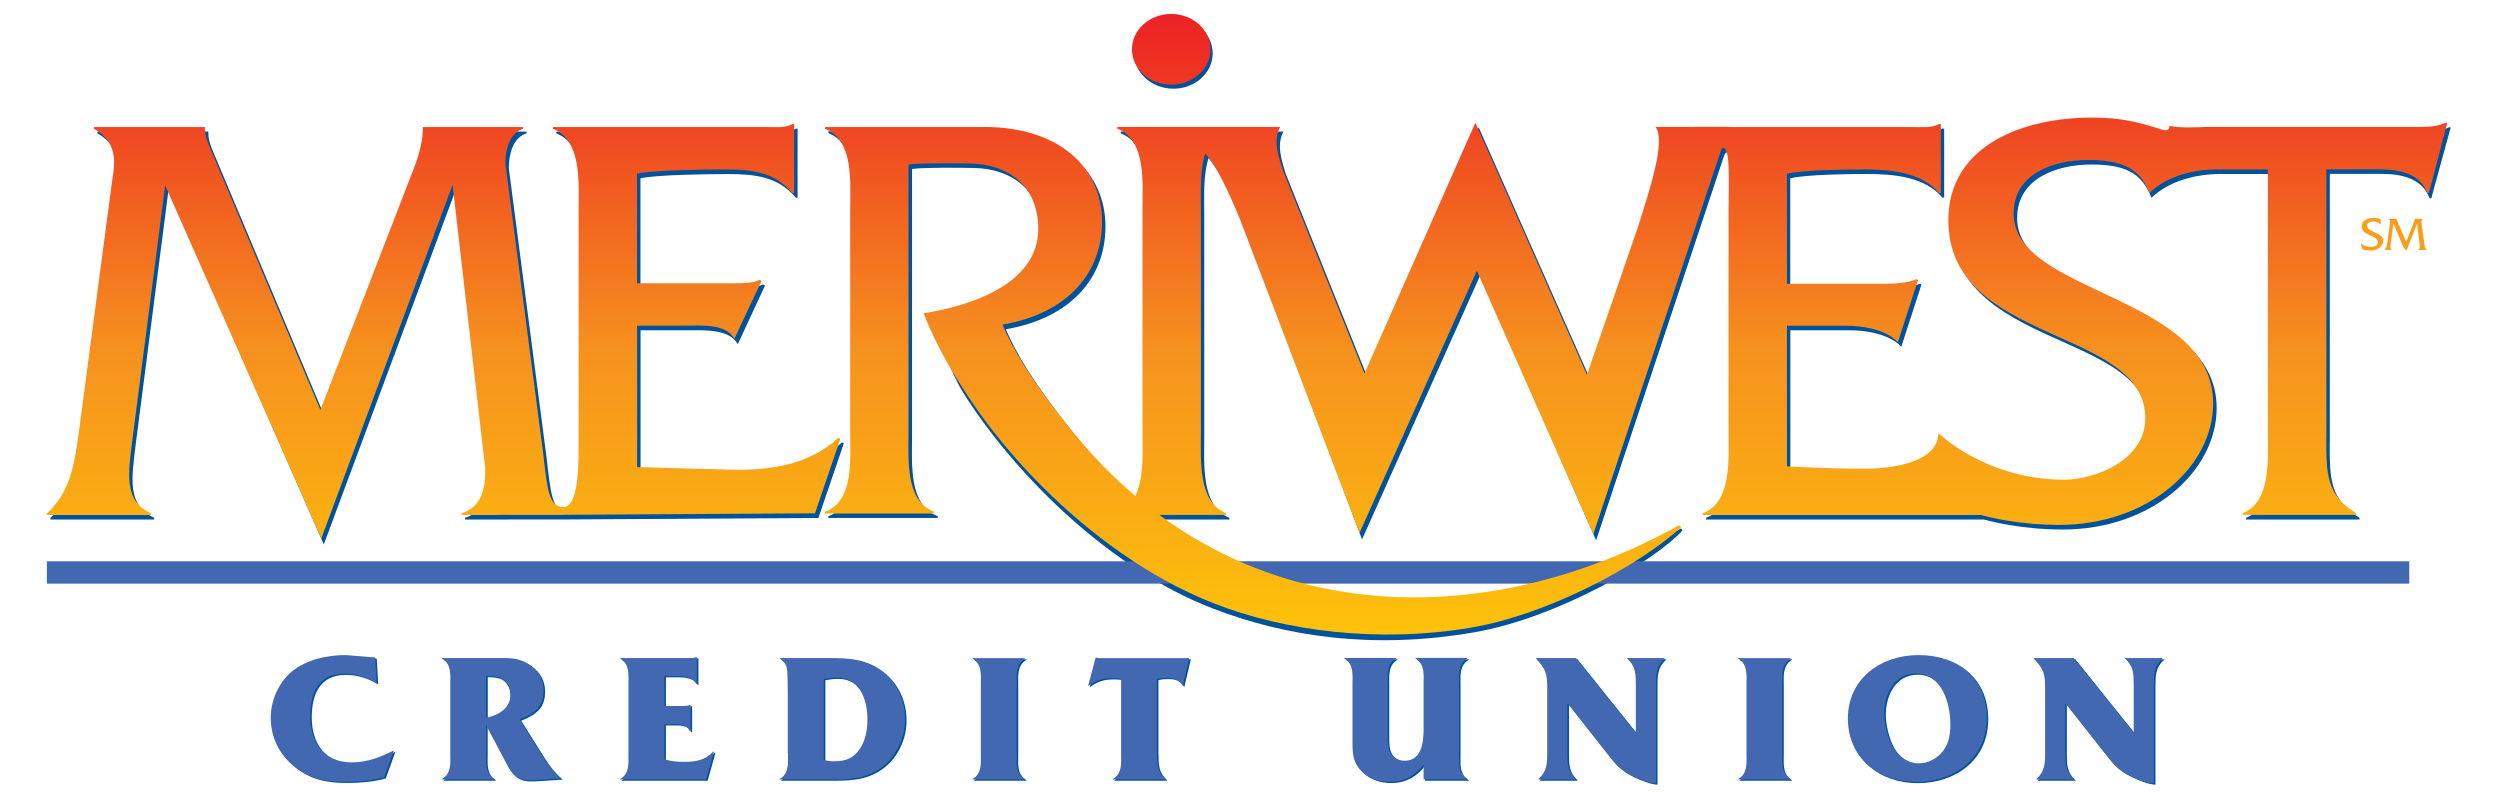
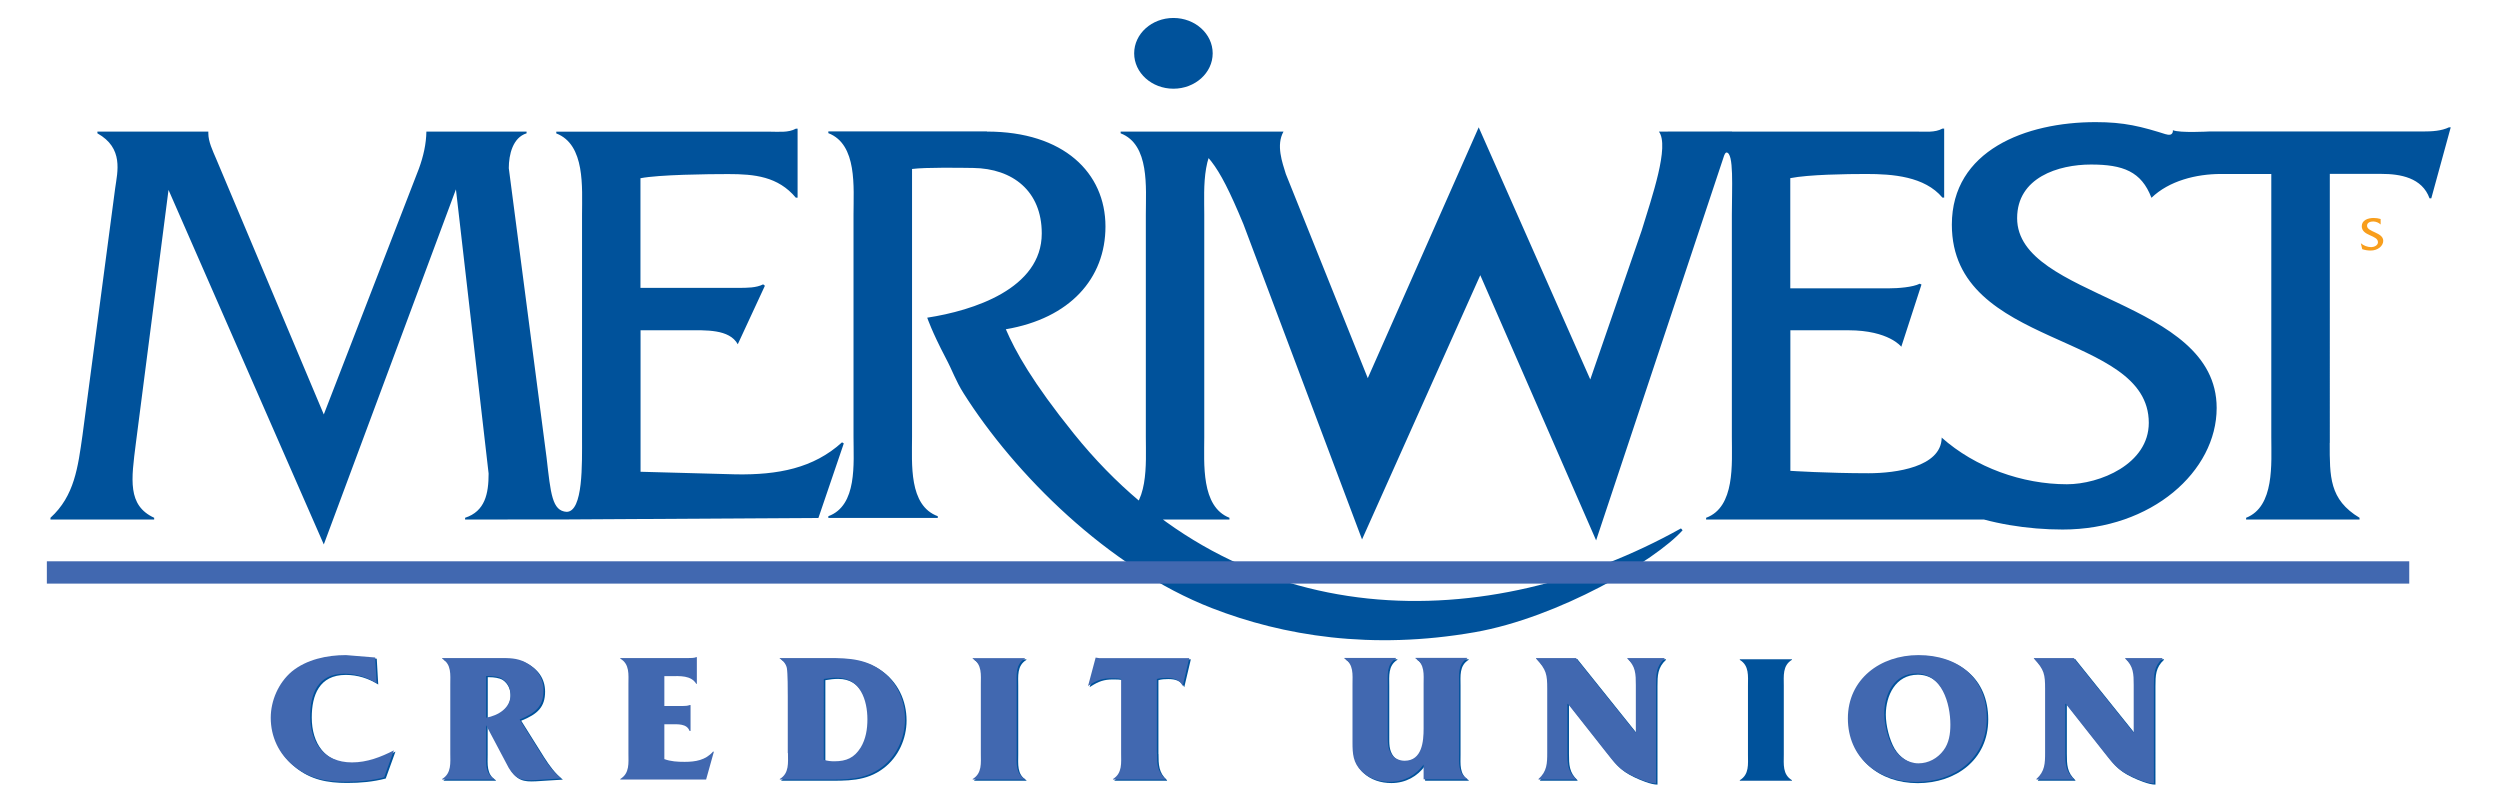
<svg xmlns="http://www.w3.org/2000/svg" version="1.1" id="Layer_1" x="0px" y="0px" viewBox="0 0 270 87" style="enable-background:new 0 0 270 87;" xml:space="preserve">
  <style type="text/css">
	.st0{display:none;}
	.st1{display:inline;}
	.st2{fill-rule:evenodd;clip-rule:evenodd;fill:#4167B0;}
	.st3{fill-rule:evenodd;clip-rule:evenodd;fill:#F26739;}
	.st4{filter:url(#Adobe_OpacityMaskFilter);}
	.st5{fill-rule:evenodd;clip-rule:evenodd;fill:#FFFFFF;}
	.st6{mask:url(#mask-2_1_);fill-rule:evenodd;clip-rule:evenodd;fill:#F26739;}
	.st7{fill:#00529B;}
	.st8{fill:#4168B0;}
	.st9{fill:url(#SVGID_1_);}
	.st10{fill:#F89E1C;}
</style>
  <title>Meriwest Logo</title>
  <desc>Created with Sketch.</desc>
  <g id="Symbols" class="st0">
    <g id="desktop-header" transform="translate(-200, -16)" class="st1">
      <g id="header">
        <g id="meriwest-logo" transform="translate(200, 16.438)">
          <path id="Fill-1" class="st2" d="M40.5,75.29c-1.07-0.68-2.33-1.08-3.64-1.08c-2.99,0-3.83,2.28-3.83,4.79      c0,2.87,1.46,5.19,4.71,5.19c1.7,0,3.25-0.6,4.71-1.35l-1.09,3.03c-1.41,0.37-2.88,0.5-4.33,0.5c-2.22,0-4.1-0.35-5.85-1.79      c-1.67-1.35-2.57-3.3-2.57-5.42c0-1.91,0.85-3.92,2.37-5.21c1.66-1.35,3.94-1.85,6.08-1.85l3.29,0.27L40.5,75.29z" />
          <path id="Fill-3" class="st2" d="M52.8,80l2.53,4.78c0.76,1.29,1.46,1.47,2.92,1.39l3.01-0.19c-0.87-0.68-1.5-1.56-2.09-2.49      l-2.6-4.13c1.86-0.75,2.69-1.55,2.69-3.28c0-1.39-0.75-2.49-2.03-3.16c-0.98-0.5-1.85-0.48-2.92-0.48l-6.45,0v0.06      c1.07,0.64,0.91,1.83,0.91,2.9v7.73c0,1.08,0.15,2.26-0.91,2.9v0.06h5.86v-0.06c-1.07-0.64-0.91-1.83-0.91-2.9V80z M53.02,74.46      c0.43,0,1.18,0.04,1.55,0.29c0.59,0.4,0.93,0.83,0.97,1.8c0.05,1.5-1.39,2.38-2.74,2.6v-4.69H53.02z" />
          <path id="Fill-5" class="st2" d="M72.85,83.81c0.71,0.27,1.52,0.31,2.29,0.31c1.22,0,2.35-0.18,3.18-1.14h0.1l-0.87,3.14H67.9      v-0.06c1.06-0.64,0.91-1.81,0.91-2.89V75.4c0-1.08,0.15-2.26-0.91-2.88v-0.06h7.63c0.32,0,0.68,0,0.91-0.1h0.07v3.01h-0.07      c-0.59-0.98-1.83-0.87-2.9-0.87h-0.7v3.37h2.02c0.3,0,0.61-0.02,0.81-0.1h0.11v2.91h-0.11c-0.3-0.83-1.31-0.75-2.12-0.75h-0.71      V83.81z" />
          <path id="Fill-7" class="st2" d="M86.76,83.14c0,1.08,0.15,2.26-0.91,2.9v0.06h4.91c2.44,0,4.62,0.1,6.6-1.41      c1.68-1.26,2.57-3.34,2.57-5.35c0-2.24-0.98-4.38-2.94-5.69c-1.96-1.31-4.16-1.2-6.52-1.2h-4.62v0.06      c0.4,0.19,0.72,0.64,0.81,1.06c0.1,0.6,0.1,2.49,0.1,3.2V83.14z M90.79,74.79c0.48-0.08,0.96-0.15,1.44-0.15      c2.68,0,3.47,2.55,3.47,4.69c0,1.1-0.18,2.22-0.77,3.17c-0.72,1.14-1.59,1.54-2.96,1.54c-0.4,0-0.79-0.05-1.18-0.17V74.79z" />
-           <path id="Fill-9" class="st2" d="M112.48,83.17c0,1.08-0.15,2.24,0.91,2.88v0.06h-5.86v-0.06c1.07-0.64,0.91-1.8,0.91-2.88      v-7.75c0-1.08,0.16-2.26-0.91-2.9v-0.06h5.86v0.06c-1.07,0.65-0.91,1.83-0.91,2.9V83.17z" />
+           <path id="Fill-9" class="st2" d="M112.48,83.17c0,1.08-0.15,2.24,0.91,2.88v0.06h-5.86v-0.06c1.07-0.64,0.91-1.8,0.91-2.88      v-7.75c0-1.08,0.16-2.26-0.91-2.9v-0.06h5.86v0.06c-1.07,0.65-0.91,1.83-0.91,2.9V83.17" />
          <path id="Fill-11" class="st2" d="M128.26,83.1c0,1.18,0.02,2.12,0.96,2.95v0.06h-5.91v-0.06c1.07-0.64,0.92-1.83,0.92-2.9V74.8      c-0.38-0.08-0.7-0.08-1.1-0.08c-1,0-1.63,0.23-2.46,0.77l-0.15,0.1l0.85-3.2l0.42,0.06h10.11l-0.73,3.13      c-0.33-0.71-1-0.91-1.79-0.91c-0.39,0-0.74,0.02-1.11,0.12V83.1z" />
          <path id="Fill-13" class="st2" d="M158.25,84.42c-0.85,1.19-2.18,1.96-3.79,1.96c-1.18,0-2.33-0.35-3.18-1.18      c-0.96-0.96-1.02-1.97-1.02-3.24v-6.54c0-1.08,0.15-2.26-0.91-2.9v-0.06h5.8v0.06c-1.07,0.64-0.91,1.83-0.91,2.9v5.67      c0,0.81-0.05,1.6,0.48,2.28c0.33,0.41,0.87,0.64,1.41,0.64c1.99,0,2.14-2.22,2.14-3.61v-4.98c0-1.08,0.15-2.26-0.92-2.9v-0.06      h5.83v0.06c-1.07,0.64-0.92,1.83-0.92,2.9v7.73c0,1.08-0.15,2.26,0.92,2.9v0.06h-4.91V84.42z" />
          <path id="Fill-15" class="st2" d="M184.39,86.55c-0.76,0-1.96-0.52-2.62-0.83c-1.61-0.77-2.03-1.47-3.1-2.8l-4.19-5.32h-0.07      v5.48c0,1.2,0.02,2.12,0.96,2.97v0.06h-4.21v-0.06c0.96-0.85,0.98-1.76,0.98-2.97v-7.16c0-1.6-0.09-2.16-1.27-3.4v-0.06h4.54      v0.06l6.69,8.34v-5.38c0-1.2-0.02-2.12-0.96-2.97v-0.06h4.18v0.06c-0.94,0.85-0.96,1.76-0.96,2.97V86.55z" />
          <path id="Fill-17" class="st2" d="M198.6,83.16c0,1.08-0.16,2.24,0.91,2.89v0.06h-5.86v-0.06c1.07-0.64,0.91-1.81,0.91-2.89      v-7.74c0-1.08,0.15-2.26-0.91-2.9v-0.06h5.86v0.06c-1.07,0.64-0.91,1.83-0.91,2.9V83.16z" />
-           <path id="Fill-19" class="st2" d="M205.97,79.24c0,4.38,3.36,7.14,7.68,7.14c4.29,0,7.94-2.64,7.94-7.16      c0-4.57-3.25-7.1-7.68-7.1C209.62,72.12,205.97,74.82,205.97,79.24 M210.07,78.68c0-2.14,1.1-4.48,3.59-4.48      c2.9,0,3.84,3.38,3.84,5.75c0,1.02-0.15,2.08-0.78,2.91c-0.68,0.89-1.69,1.45-2.81,1.45c-1.21,0-2.26-0.79-2.85-1.78      C210.47,81.48,210.07,79.88,210.07,78.68" />
          <path id="Fill-21" class="st2" d="M240.38,86.55c-0.76,0-1.96-0.52-2.62-0.83c-1.62-0.77-2.03-1.47-3.1-2.8l-4.18-5.32h-0.07      v5.48c0,1.2,0.02,2.12,0.96,2.97v0.06h-4.21v-0.06c0.96-0.85,0.98-1.76,0.98-2.97v-7.16c0-1.6-0.09-2.16-1.26-3.4v-0.06h4.53      v0.06l6.69,8.34v-5.38c0-1.2-0.02-2.12-0.96-2.97v-0.06h4.19v0.06c-0.94,0.85-0.96,1.76-0.96,2.97V86.55z" />
          <path id="Fill-23" class="st2" d="M138.69,61.56c4.75,1.58,9.8,2.39,15.09,2.39h0c5.29,0,10.67-0.82,15.97-2.39" />
          <path id="Fill-25" class="st2" d="M2.11,61.56v2.51h120.92c-1.28-0.77-2.55-1.61-3.81-2.51H2.11z" />
          <path id="Fill-27" class="st2" d="M267.83,61.56h-86.17c-1.2,0.84-2.53,1.69-3.95,2.51h90.12V61.56z" />
          <path id="Fill-29" class="st3" d="M256.36,47.73c0,3.78-0.07,6.37,3.35,8.42v0.2h-12.76v-0.2c3.22-1.26,2.83-6.1,2.83-9.09      V17.49h-5.67c-2.77,0-5.66,0.73-7.66,2.65c0,0,1.31-5.52,1.45-7.13c0.91,0.29,0.8-0.45,0.8-0.45c0.77,0.33,4.06,0.15,4.06,0.15      h24.02c1.1,0,2.12-0.06,2.96-0.46h0.19l-2.06,7.89h-0.2c-0.84-2.32-3.41-2.65-5.54-2.65h-5.8V47.73z" />
          <path id="Fill-31" class="st3" d="M195.69,50.87c0,0,4.16,0.27,8.81,0.27c3.09,0,8.12-0.71,8.23-3.93l5.78,9.14h-32.28v-0.2      c3.29-1.19,2.9-6.1,2.9-9.09v-25c0-3.05,0.26-6.97-0.6-7l-2.3-2.35h23.55c1.1,0,2.19,0.13,3.03-0.33h0.19v7.76h-0.19      c-2-2.39-5.6-2.65-8.56-2.65c-2.25,0-6.49,0.07-8.55,0.46v12.4h11.08c1.03,0,2.7-0.13,3.48-0.52l0.2,0.1l-2.27,7      c0,0-1.39-1.85-5.93-1.86h-6.56V50.87z" />
          <g id="Group-35" transform="translate(0, 12.699)">
            <g id="Clip-34">
					</g>
            <defs>
              <filter id="Adobe_OpacityMaskFilter" filterUnits="userSpaceOnUse" x="0" y="0.01" width="58.12" height="46.28">
                <feColorMatrix type="matrix" values="1 0 0 0 0  0 1 0 0 0  0 0 1 0 0  0 0 0 1 0" />
              </filter>
            </defs>
            <mask maskUnits="userSpaceOnUse" x="0" y="0.01" width="58.12" height="46.28" id="mask-2_1_">
              <g class="st4">
                <polygon id="path-1_1_" class="st5" points="0,0.01 58.12,0.01 58.12,46.29 0,46.29        " />
              </g>
            </mask>
            <path id="Fill-33" class="st6" d="M58.12,43.64l-11.48,0.01v-0.2c2.25-0.73,2.64-2.72,2.64-4.97L45.61,6.51L30.84,46.29       L13.29,6.58L9.61,35.09c-0.51,4.05-0.97,6.97,2.06,8.36v0.2H0v-0.2c2.71-2.45,3.09-5.71,3.61-9.29L7.28,6.38       c0.26-1.86,0.97-4.51-2-6.17v-0.2h12.48v0.2c-0.01,0.94,0.48,1.93,0.87,2.86l12.11,28.76L41.43,4.19       c0.51-1.39,0.83-2.79,0.84-4.18l0.12,0h11.14v0.2c-1.54,0.47-1.99,2.39-1.99,3.92l4.25,32.55c0.46,4.09,0.62,6,2.26,6.1" />
          </g>
          <path id="Fill-36" class="st3" d="M58.04,55.48c1.89,0.01,1.76-5.43,1.76-8.42v-25c0-3.05,0.39-7.89-2.9-9.15v-0.2H80.8      c1.1,0,2.19,0.13,3.03-0.33h0.2v7.76h-0.2c-2-2.39-4.64-2.65-7.6-2.65c-2.25,0-7.81,0.07-9.87,0.46v12.34h10.96      c1.03,0,2.06,0,2.83-0.4l0.2,0.16l-3.05,6.49c-0.94-1.73-3.64-1.48-5.64-1.48h-5.31v15.91l10.75,0.29      c4.7,0.08,8.69-0.68,11.92-3.6l0.19,0.13l-2.85,8.38l-28.26,0.17" />
          <path id="Fill-38" class="st3" d="M236.46,20.12c-1.13-2.94-3.35-3.7-6.95-3.7c-3.67,0-8.31,1.46-8.31,6.03      c0,9.09,22.44,9.08,22.44,21.35c0,7.1-7.27,13.67-17.32,13.67c-3.93,0-8.08-0.66-11.75-2.05l-1.87-8.3      c3.8,3.38,9.08,5.25,14.1,5.25c3.67,0,9.21-2.26,9.21-6.9c0-10.34-22.16-8.23-22.16-22.29c0-8.36,8.31-11.54,16.16-11.54      c3.22,0,5.1,0.47,8.19,1.46L236.46,20.12z" />
          <path id="Fill-40" class="st3" d="M147.62,58.36l-13.44-35.24c-3.09-7.46-4.1-7.96-7.32-10.21v-0.2h11.83      c-0.87,1.52-0.12,3.51,0.26,4.78l9.22,22.96l12.48-28.21L173.2,40.6l5.78-16.75c1.16-3.78,3.16-9.51,1.93-11.14l8.22-0.01      l-0.56,2.35c-0.05,0-0.19-0.03-0.32,0.35c-0.13,0.37-14.34,43.1-14.34,43.1l-13.1-29.63L147.62,58.36z" />
          <path id="Fill-42" class="st3" d="M126.43,0c-2.44,0-4.42,1.78-4.42,3.98c0,2.2,1.98,3.98,4.42,3.98c2.44,0,4.43-1.78,4.43-3.98      C130.86,1.78,128.88,0,126.43,0" />
          <path id="Fill-44" class="st3" d="M262.62,23.69c-0.2-0.21-0.54-0.33-0.83-0.33c-0.3,0-0.69,0.12-0.69,0.48      c0,0.72,1.83,0.71,1.83,1.69c0,0.57-0.6,1.1-1.42,1.1c-0.33,0-0.65-0.05-0.95-0.16l-0.15-0.66c0.31,0.27,0.74,0.44,1.16,0.44      c0.3,0,0.76-0.18,0.76-0.55c0-0.83-1.82-0.68-1.82-1.8c0-0.67,0.68-0.92,1.33-0.92c0.27,0,0.53,0.04,0.79,0.12V23.69z" />
          <path id="Fill-46" class="st3" d="M266.38,23.4c0.04-0.11,0.08-0.22,0.08-0.33v-0.01h0.91v0.02c-0.13,0.04-0.16,0.19-0.16,0.31      l0.35,2.6c0.03,0.25,0.06,0.39,0.27,0.54v0.01h-1.02v-0.01c0.19-0.06,0.22-0.22,0.22-0.4l-0.3-2.56l-1.19,3.04      c-0.26-0.2-0.34-0.35-0.47-0.64l-1.01-2.39l-0.3,2.28c-0.04,0.32-0.08,0.56,0.17,0.67v0.01h-0.87v-0.01      c0.22-0.2,0.26-0.46,0.3-0.74l0.3-2.23c0.02-0.15,0.07-0.36-0.17-0.49v-0.02h0.92v0.01c0,0.08,0.04,0.16,0.08,0.24l1,2.34      L266.38,23.4z" />
          <path id="Fill-48" class="st3" d="M105.33,12.71c8.63,0,13.33,4.64,13.33,10.68c0,5.84-3.97,10.33-11.21,11.56      c1.08,2.49,2.98,5.95,7.64,11.74c18.69,23.23,46.88,22.86,68.41,10.85c0,0,0.16,0.04,0.28,0.21      c-4.84,4.41-15.05,9.82-23.61,11.28c-10.38,1.77-20.99,0.41-28.98-2.74c-11.99-4.72-22.45-15.09-28.16-24.12      c-0.9-1.42-1.56-2.46-2.39-4.03c-1.53-2.91-2.05-4.48-2.05-4.48c5.15-0.8,12.89-3.25,12.89-9.48c0-4.78-3.28-7.3-7.71-7.36      c-1.48-0.02-5.36-0.09-6.88,0.12v30.12c0,3.05-0.39,7.74,2.9,8.93v0.2H87.5v-0.2c3.29-1.19,2.83-5.95,2.83-8.93v-25      c0-3.05,0.45-7.89-2.83-9.15v-0.2H105.33z" />
          <path id="Fill-50" class="st3" d="M123.21,22.06v25c0,1.55,0.1,3.63-0.25,5.43c1.62,1.41,3.31,2.7,5.06,3.86h4.59v-0.2      c-3.22-1.26-2.83-6.1-2.83-9.09v-25c0-2.98-0.39-7.89,2.83-9.15v-0.2h-12.24v0.2C123.66,14.17,123.21,19.01,123.21,22.06" />
        </g>
      </g>
    </g>
  </g>
  <g>
    <path class="st7" d="M251.61,47.83c0,3.63-0.06,6.12,3.22,8.09v0.19h-12.25v-0.19c3.09-1.21,2.72-5.86,2.72-8.73v-28.4h-5.44   c-2.66,0-5.6,0.73-7.51,2.58c0,0,1.42-5.33,1.55-6.88c0.87,0.28,0.77-0.43,0.77-0.43c0.74,0.32,3.9,0.14,3.9,0.14h23.07   c1.05,0,2.04-0.06,2.85-0.45h0.19l-2.1,7.67h-0.19c-0.8-2.23-3.15-2.64-5.2-2.64h-5.57V47.83z M193.35,50.85c0,0,4,0.26,8.45,0.26   c2.97,0,7.8-0.68,7.9-3.78l5.56,8.78h-31v-0.19c3.15-1.15,2.78-5.86,2.78-8.73v-24c0-2.93,0.24-6.69-0.58-6.72l-2.2-2.26h22.61   c1.05,0,2.1,0.13,2.91-0.32h0.19v7.45h-0.19c-1.92-2.29-5.37-2.55-8.22-2.55c-2.16,0-6.23,0.06-8.21,0.45v11.9H204   c0.99,0,2.59-0.12,3.33-0.5l0.19,0.09l-2.18,6.72c0,0-1.33-1.77-5.69-1.78h-6.29V50.85z M61.25,56.1l-11.02,0.01v-0.19   c2.16-0.7,2.54-2.61,2.54-4.78l-3.53-30.69L34.97,58.8L18.2,20.51l-3.53,27.38c-0.49,3.89-0.93,6.69,1.98,8.03v0.19H5.45v-0.19   c2.6-2.36,2.97-5.48,3.46-8.92l3.53-26.68c0.25-1.78,0.93-4.33-1.92-5.92v-0.19H22.5v0.19c0,0.9,0.46,1.85,0.84,2.74l11.63,27.62   l10.27-26.54c0.49-1.34,0.79-2.68,0.81-4.01l0.12,0h10.7v0.19c-1.48,0.45-1.92,2.29-1.92,3.76l4.08,31.26   c0.45,3.93,0.6,5.76,2.17,5.86 M61.18,55.28c1.82,0.01,1.68-5.22,1.68-8.08v-24c0-2.93,0.37-7.58-2.78-8.79v-0.19h22.96   c1.05,0,2.1,0.13,2.91-0.32h0.19v7.45h-0.19c-1.92-2.29-4.45-2.55-7.3-2.55c-2.16,0-7.5,0.06-9.48,0.45v11.84H79.7   c0.99,0,1.98,0,2.72-0.38l0.19,0.15l-2.93,6.32c-0.91-1.66-3.5-1.51-5.41-1.51h-5.09v15.28l10.32,0.28   c4.51,0.07,8.35-0.65,11.44-3.46l0.19,0.12l-2.74,8.05L61.24,56.1 M106.59,14.21c8.29,0,12.8,4.46,12.8,10.25   c0,5.6-3.82,9.92-10.76,11.1c1.03,2.39,2.86,5.71,7.34,11.27c17.95,22.31,44.9,21.77,65.57,10.24c0,0,0.06,0.04,0.18,0.2   c-2.94,3.28-13.41,9.43-22.45,11.01c-11.15,1.95-20.69,0.39-28.38-2.6c-11.22-4.36-21.34-14.53-26.82-23.2   c-0.86-1.36-1.16-2.36-1.96-3.87c-1.47-2.8-1.97-4.3-1.97-4.3c4.95-0.76,12.37-3.12,12.37-9.1c0-4.58-3.14-7.01-7.4-7.07   c-1.42-0.02-5.15-0.08-6.61,0.11v28.92c0,2.93-0.37,7.43,2.78,8.58v0.19H89.46v-0.19c3.15-1.15,2.72-5.71,2.72-8.58v-24   c0-2.93,0.43-7.58-2.72-8.79v-0.19H106.59z M123.75,23.19c0-2.93,0.43-7.58-2.72-8.79v-0.19h11.75v0.19   c-3.09,1.21-2.72,5.92-2.72,8.79v24c0,2.87-0.37,7.52,2.72,8.73v0.19h-11.75v-0.19c3.09-1.15,2.72-5.86,2.72-8.73V23.19z    M232.35,21.35c-1.08-2.83-3.06-3.58-6.52-3.58c-3.53,0-7.98,1.4-7.98,5.79c0,8.72,21.55,8.72,21.55,20.5   c0,6.82-6.99,13.13-16.64,13.13c-3.77,0-7.76-0.63-11.28-1.97l-1.79-7.97c3.65,3.25,8.72,5.05,13.54,5.05   c3.53,0,8.84-2.17,8.84-6.63c0-9.93-21.27-7.91-21.27-21.4c0-8.02,7.98-11.08,15.52-11.08c3.09,0,4.9,0.45,7.87,1.4L232.35,21.35z    M147.1,58.26l-12.81-34.05c-2.97-7.16-3.93-7.64-7.03-9.81v-0.19h11.36c-0.83,1.46-0.12,3.37,0.25,4.58l8.85,22.05l11.98-27.09   l12.05,27.23l5.55-16.08c1.11-3.63,3.03-9.13,1.86-10.69l7.9-0.01l-0.54,2.26c-0.04,0.01-0.18-0.03-0.31,0.33   c-0.12,0.35-13.83,41.57-13.83,41.57l-12.51-28.64L147.1,58.26z M126.73,1.94c-2.34,0-4.24,1.71-4.24,3.82s1.9,3.82,4.24,3.82   c2.34,0,4.24-1.71,4.24-3.82S129.07,1.94,126.73,1.94z" />
    <rect x="5.06" y="60.62" class="st8" width="255.14" height="2.41" />
    <g>
      <g>
        <path class="st7" d="M40.85,73.93c-1.03-0.66-2.24-1.04-3.5-1.04c-2.87,0-3.68,2.19-3.68,4.6c0,2.75,1.4,4.98,4.52,4.98     c1.63,0,3.12-0.58,4.52-1.3l-1.05,2.91c-1.36,0.36-2.76,0.48-4.17,0.48c-2.13,0-3.94-0.34-5.61-1.71     c-1.61-1.3-2.47-3.17-2.47-5.2c0-1.83,0.82-3.77,2.28-5c1.59-1.3,3.79-1.77,5.84-1.77l3.16,0.26L40.85,73.93z" />
        <path class="st7" d="M52.88,73.14c0.42,0,1.07,0.07,1.43,0.31c0.57,0.38,0.84,1.06,0.84,1.69c0,1.26-1.18,2.28-2.47,2.5v-4.5     H52.88z M52.67,78.48l2.43,4.56c0.73,1.24,1.4,1.42,2.8,1.34l2.89-0.18c-0.84-0.66-1.44-1.5-2.01-2.39l-2.49-3.97     c1.79-0.72,2.58-1.49,2.58-3.15c0-1.34-0.72-2.39-1.95-3.03c-0.94-0.48-1.78-0.46-2.8-0.46h-6.2v0.06     c1.03,0.62,0.88,1.75,0.88,2.79v7.42c0,1.04,0.15,2.17-0.88,2.79v0.06h5.63v-0.06c-1.03-0.62-0.88-1.75-0.88-2.79V78.48z" />
-         <path class="st7" d="M71.91,82.11c0.69,0.26,1.46,0.3,2.2,0.3c1.17,0,2.26-0.18,3.06-1.1h0.1l-0.84,3.01h-9.27v-0.06     c1.03-0.62,0.88-1.73,0.88-2.77v-7.45c0-1.04,0.15-2.17-0.88-2.77V71.2h7.33c0.31,0,0.65,0,0.88-0.1h0.06v2.89h-0.06     c-0.57-0.94-1.76-0.84-2.78-0.84h-0.67v3.23h1.95c0.29,0,0.59-0.02,0.77-0.1h0.11v2.79h-0.11c-0.29-0.8-1.26-0.72-2.03-0.72     h-0.69V82.11z" />
      </g>
      <path class="st7" d="M89.14,73.46c0.46-0.08,0.92-0.14,1.38-0.14c2.57,0,3.33,2.45,3.33,4.5c0,1.06-0.17,2.13-0.73,3.05    c-0.69,1.1-1.53,1.48-2.85,1.48c-0.38,0-0.75-0.04-1.13-0.16V73.46z M85.27,81.47c0,1.04,0.15,2.17-0.88,2.79v0.06h4.71    c2.34,0,4.44,0.1,6.34-1.36c1.61-1.22,2.47-3.21,2.47-5.14c0-2.15-0.94-4.21-2.83-5.46c-1.88-1.25-4-1.16-6.26-1.16h-4.44v0.06    c0.38,0.18,0.69,0.62,0.77,1.02c0.1,0.58,0.1,2.39,0.1,3.07V81.47z" />
      <g>
        <path class="st7" d="M109.97,81.49c0,1.04-0.15,2.15,0.88,2.77v0.06h-5.63v-0.06c1.03-0.62,0.88-1.73,0.88-2.77v-7.43     c0-1.04,0.15-2.17-0.88-2.79v-0.06h5.63v0.06c-1.03,0.62-0.88,1.75-0.88,2.79V81.49z" />
        <path class="st7" d="M125.12,81.43c0,1.14,0.02,2.03,0.92,2.83v0.06h-5.67v-0.06c1.03-0.62,0.88-1.75,0.88-2.79v-8.01     c-0.36-0.08-0.67-0.08-1.05-0.08c-0.96,0-1.57,0.22-2.37,0.74l-0.15,0.1l0.82-3.07l0.4,0.06h9.71l-0.71,3.01     c-0.31-0.68-0.96-0.88-1.72-0.88c-0.38,0-0.71,0.02-1.07,0.12V81.43z" />
      </g>
      <path class="st7" d="M153.91,82.7c-0.82,1.14-2.09,1.87-3.64,1.87c-1.13,0-2.24-0.34-3.06-1.14c-0.92-0.92-0.98-1.89-0.98-3.11    v-6.28c0-1.04,0.15-2.17-0.88-2.79V71.2h5.57v0.06c-1.02,0.62-0.88,1.75-0.88,2.79v5.44c0,0.78-0.04,1.54,0.46,2.19    c0.31,0.4,0.84,0.62,1.36,0.62c1.9,0,2.05-2.13,2.05-3.47v-4.79c0-1.04,0.15-2.17-0.88-2.79V71.2h5.59v0.06    c-1.03,0.62-0.88,1.75-0.88,2.79v7.42c0,1.04-0.15,2.17,0.88,2.79v0.06h-4.71V82.7z" />
      <path class="st7" d="M179.01,84.74c-0.73,0-1.88-0.5-2.51-0.8c-1.55-0.74-1.95-1.42-2.97-2.69l-4.02-5.1h-0.06v5.26    c0,1.16,0.02,2.03,0.92,2.85v0.06h-4.04v-0.06c0.92-0.82,0.94-1.69,0.94-2.85v-6.88c0-1.54-0.08-2.07-1.21-3.27V71.2h4.35v0.06    l6.42,8.01v-5.16c0-1.16-0.02-2.03-0.92-2.85V71.2h4.02v0.06c-0.9,0.82-0.92,1.7-0.92,2.85V84.74z" />
      <path class="st7" d="M192.65,81.49c0,1.04-0.15,2.15,0.88,2.77v0.06h-5.63v-0.06c1.03-0.62,0.88-1.73,0.88-2.77v-7.43    c0-1.04,0.15-2.17-0.88-2.79V71.2h5.63v0.06c-1.03,0.62-0.88,1.75-0.88,2.79V81.49z" />
      <path class="st7" d="M203.67,77.18c0-2.05,1.05-4.31,3.45-4.31c2.78,0,3.69,3.25,3.69,5.52c0,0.98-0.14,1.99-0.75,2.79    c-0.65,0.86-1.62,1.39-2.7,1.39c-1.16,0-2.17-0.76-2.74-1.71C204.05,79.88,203.67,78.34,203.67,77.18z M199.73,77.72    c0,4.21,3.22,6.86,7.38,6.86c4.12,0,7.62-2.53,7.62-6.88c0-4.39-3.12-6.82-7.38-6.82C203.24,70.88,199.73,73.48,199.73,77.72z" />
      <path class="st7" d="M232.78,84.74c-0.73,0-1.88-0.5-2.51-0.8c-1.55-0.74-1.95-1.42-2.97-2.69l-4.02-5.1h-0.06v5.26    c0,1.16,0.02,2.03,0.92,2.85v0.06h-4.04v-0.06c0.92-0.82,0.94-1.69,0.94-2.85v-6.88c0-1.54-0.08-2.07-1.21-3.27V71.2h4.35v0.06    l6.43,8.01v-5.16c0-1.16-0.02-2.03-0.92-2.85V71.2h4.02v0.06c-0.9,0.82-0.92,1.7-0.92,2.85V84.74z" />
    </g>
    <g>
      <g>
        <path class="st8" d="M40.68,73.8c-1.03-0.66-2.24-1.04-3.5-1.04c-2.87,0-3.68,2.19-3.68,4.6c0,2.75,1.4,4.98,4.52,4.98     c1.63,0,3.12-0.58,4.52-1.3l-1.05,2.91c-1.36,0.36-2.76,0.48-4.17,0.48c-2.13,0-3.94-0.34-5.61-1.71     c-1.61-1.3-2.47-3.17-2.47-5.2c0-1.83,0.82-3.77,2.28-5c1.59-1.3,3.79-1.77,5.84-1.77l3.16,0.26L40.68,73.8z" />
        <path class="st8" d="M52.71,73.01c0.42,0,1.13,0.04,1.49,0.28c0.57,0.38,0.9,0.8,0.93,1.72c0.05,1.44-1.33,2.28-2.63,2.5v-4.5     H52.71z M52.5,78.32l2.43,4.59c0.73,1.24,1.4,1.42,2.8,1.34l2.89-0.18c-0.84-0.66-1.44-1.5-2.01-2.39l-2.49-3.97     c1.79-0.72,2.58-1.49,2.58-3.15c0-1.34-0.72-2.39-1.95-3.03c-0.94-0.48-1.78-0.46-2.8-0.46h-6.2v0.06     c1.03,0.62,0.88,1.75,0.88,2.79v7.42c0,1.04,0.15,2.17-0.88,2.79v0.06h5.63v-0.06c-1.03-0.62-0.88-1.75-0.88-2.79V78.32z" />
        <path class="st8" d="M71.74,81.98c0.69,0.26,1.46,0.3,2.2,0.3c1.17,0,2.26-0.18,3.06-1.1h0.1l-0.84,3.01h-9.27v-0.06     c1.03-0.62,0.88-1.73,0.88-2.77V73.9c0-1.04,0.15-2.17-0.88-2.77v-0.06h7.33c0.31,0,0.65,0,0.88-0.1h0.06v2.89h-0.06     c-0.57-0.94-1.76-0.84-2.78-0.84h-0.67v3.23h1.95c0.29,0,0.59-0.02,0.77-0.1h0.11v2.79h-0.11c-0.29-0.8-1.26-0.72-2.03-0.72     h-0.69V81.98z" />
      </g>
      <path class="st8" d="M88.97,73.33c0.46-0.08,0.92-0.14,1.38-0.14c2.57,0,3.33,2.45,3.33,4.5c0,1.06-0.17,2.13-0.73,3.05    c-0.69,1.1-1.53,1.48-2.85,1.48c-0.38,0-0.75-0.04-1.13-0.16V73.33z M85.1,81.34c0,1.04,0.15,2.17-0.88,2.79v0.06h4.71    c2.34,0,4.44,0.1,6.34-1.36c1.61-1.22,2.47-3.21,2.47-5.14c0-2.15-0.94-4.21-2.83-5.46c-1.88-1.25-4-1.16-6.26-1.16h-4.44v0.06    c0.38,0.18,0.69,0.62,0.77,1.02c0.1,0.58,0.1,2.39,0.1,3.07V81.34z" />
      <g>
        <path class="st8" d="M109.8,81.36c0,1.04-0.15,2.15,0.88,2.77v0.06h-5.63v-0.06c1.03-0.62,0.88-1.73,0.88-2.77v-7.43     c0-1.04,0.15-2.17-0.88-2.79v-0.06h5.63v0.06c-1.03,0.62-0.88,1.75-0.88,2.79V81.36z" />
        <path class="st8" d="M124.95,81.3c0,1.14,0.02,2.03,0.92,2.83v0.06h-5.67v-0.06c1.03-0.62,0.88-1.75,0.88-2.79v-8.01     c-0.36-0.08-0.67-0.08-1.05-0.08c-0.96,0-1.57,0.22-2.37,0.74l-0.15,0.1l0.82-3.07l0.4,0.06h9.71l-0.71,3.01     c-0.31-0.68-0.96-0.88-1.72-0.88c-0.38,0-0.71,0.02-1.07,0.12V81.3z" />
      </g>
      <path class="st8" d="M153.75,82.57c-0.82,1.14-2.09,1.87-3.64,1.87c-1.13,0-2.24-0.34-3.06-1.14c-0.92-0.92-0.98-1.89-0.98-3.11    v-6.28c0-1.04,0.15-2.17-0.88-2.79v-0.06h5.57v0.06c-1.02,0.62-0.88,1.75-0.88,2.79v5.44c0,0.78-0.04,1.54,0.46,2.19    c0.31,0.4,0.84,0.62,1.36,0.62c1.9,0,2.05-2.13,2.05-3.47v-4.79c0-1.04,0.15-2.17-0.88-2.79v-0.06h5.59v0.06    c-1.03,0.62-0.88,1.75-0.88,2.79v7.42c0,1.04-0.15,2.17,0.88,2.79v0.06h-4.71V82.57z" />
      <path class="st8" d="M178.84,84.61c-0.73,0-1.88-0.5-2.51-0.8c-1.55-0.74-1.95-1.42-2.97-2.69l-4.02-5.1h-0.06v5.26    c0,1.16,0.02,2.03,0.92,2.85v0.06h-4.04v-0.06c0.92-0.82,0.94-1.69,0.94-2.85V74.4c0-1.54-0.08-2.07-1.21-3.27v-0.06h4.35v0.06    l6.43,8.01v-5.16c0-1.16-0.02-2.03-0.92-2.85v-0.06h4.02v0.06c-0.9,0.82-0.92,1.7-0.92,2.85V84.61z" />
-       <path class="st8" d="M192.49,81.36c0,1.04-0.15,2.15,0.88,2.77v0.06h-5.63v-0.06c1.03-0.62,0.88-1.73,0.88-2.77v-7.43    c0-1.04,0.15-2.17-0.88-2.79v-0.06h5.63v0.06c-1.03,0.62-0.88,1.75-0.88,2.79V81.36z" />
      <path class="st8" d="M203.5,77.05c0-2.05,1.05-4.31,3.45-4.31c2.78,0,3.69,3.25,3.69,5.52c0,0.98-0.14,1.99-0.75,2.79    c-0.65,0.86-1.62,1.39-2.7,1.39c-1.16,0-2.17-0.76-2.74-1.71C203.88,79.75,203.5,78.21,203.5,77.05z M199.57,77.59    c0,4.21,3.22,6.86,7.38,6.86c4.12,0,7.62-2.53,7.62-6.88c0-4.39-3.12-6.82-7.38-6.82C203.07,70.75,199.57,73.35,199.57,77.59z" />
      <path class="st8" d="M232.61,84.61c-0.73,0-1.88-0.5-2.51-0.8c-1.55-0.74-1.95-1.42-2.97-2.69l-4.02-5.1h-0.06v5.26    c0,1.16,0.02,2.03,0.92,2.85v0.06h-4.04v-0.06c0.92-0.82,0.94-1.69,0.94-2.85V74.4c0-1.54-0.08-2.07-1.21-3.27v-0.06h4.35v0.06    l6.43,8.01v-5.16c0-1.16-0.02-2.03-0.92-2.85v-0.06h4.02v0.06c-0.9,0.82-0.92,1.7-0.92,2.85V84.61z" />
    </g>
    <linearGradient id="SVGID_1_" gradientUnits="userSpaceOnUse" x1="134.686" y1="70.339" x2="134.686" y2="-0.102">
      <stop offset="0" style="stop-color:#FFC609" />
      <stop offset="0.122" style="stop-color:#FCB70F" />
      <stop offset="0.461" style="stop-color:#F6911E" />
      <stop offset="1" style="stop-color:#EC1C24" />
    </linearGradient>
-     <path class="st9" d="M251.24,47.33c0,3.63-0.06,6.12,3.22,8.09v0.19h-12.25v-0.19c3.09-1.21,2.72-5.86,2.72-8.73V18.3h-5.44   c-2.66,0-5.44,0.7-7.36,2.55c0,0,1.26-5.3,1.4-6.85c0.87,0.28,0.77-0.43,0.77-0.43c0.74,0.32,3.9,0.14,3.9,0.14h23.07   c1.05,0,2.04-0.06,2.85-0.45h0.19l-1.98,7.58h-0.19c-0.8-2.23-3.28-2.55-5.32-2.55h-5.57V47.33z M192.99,50.36   c0,0,4,0.26,8.45,0.26c2.97,0,7.8-0.68,7.9-3.78l5.56,8.78h-31v-0.19c3.15-1.15,2.78-5.86,2.78-8.73v-24   c0-2.93,0.24-6.69-0.58-6.72l-2.2-2.26h22.61c1.05,0,2.1,0.13,2.91-0.32h0.19v7.45h-0.19c-1.92-2.29-5.37-2.55-8.22-2.55   c-2.16,0-6.23,0.06-8.21,0.45v11.9h10.64c0.99,0,2.59-0.12,3.33-0.5l0.19,0.09l-2.18,6.72c0,0-1.33-1.77-5.69-1.78h-6.29V50.36z    M60.89,55.61l-11.02,0.01v-0.19c2.16-0.7,2.54-2.61,2.54-4.78l-3.53-30.69L34.7,58.15L17.84,20.02L14.31,47.4   c-0.49,3.89-0.93,6.69,1.98,8.03v0.19H5.08v-0.19c2.6-2.36,2.97-5.48,3.46-8.92l3.53-26.68c0.25-1.78,0.93-4.33-1.92-5.92v-0.19   h11.98v0.19c0,0.9,0.46,1.85,0.84,2.74L34.6,44.27l10.27-26.54c0.49-1.34,0.79-2.68,0.81-4.01l0.12,0h10.7v0.19   c-1.48,0.45-1.92,2.29-1.92,3.76l4.08,31.26c0.45,3.93,0.6,5.76,2.17,5.85 M60.81,54.78c1.82,0.01,1.68-5.22,1.68-8.08v-24   c0-2.93,0.37-7.58-2.78-8.79v-0.19h22.96c1.05,0,2.1,0.13,2.91-0.32h0.19v7.45h-0.19c-1.92-2.29-4.45-2.55-7.3-2.55   c-2.16,0-7.5,0.06-9.48,0.45v11.84h10.53c0.99,0,1.98,0,2.72-0.38l0.19,0.15l-2.93,6.23c-0.91-1.66-3.5-1.42-5.41-1.42h-5.09v15.28   l10.32,0.28c4.51,0.07,8.35-0.65,11.44-3.46l0.19,0.12l-2.74,8.05l-27.13,0.16 M106.22,13.71c8.29,0,12.8,4.46,12.8,10.25   c0,5.6-3.82,9.92-10.76,11.1c1.03,2.39,2.86,5.71,7.34,11.27c17.94,22.31,45.01,21.95,65.69,10.42c0,0,0.15,0.04,0.27,0.2   c-4.65,4.23-14.45,9.43-22.67,10.83c-9.96,1.7-20.15,0.39-27.83-2.63c-11.51-4.54-21.55-14.49-27.04-23.16   c-0.86-1.36-1.5-2.36-2.29-3.86c-1.47-2.8-1.97-4.3-1.97-4.3c4.95-0.76,12.37-3.12,12.37-9.1c0-4.58-3.14-7.01-7.4-7.07   c-1.42-0.02-5.15-0.08-6.61,0.11V46.7c0,2.93-0.37,7.43,2.78,8.57v0.19H89.1v-0.19c3.15-1.15,2.72-5.71,2.72-8.57v-24   c0-2.93,0.43-7.58-2.72-8.79v-0.19H106.22z M123.39,22.69c0-2.93,0.43-7.58-2.72-8.79v-0.19h11.75v0.19   c-3.09,1.21-2.72,5.92-2.72,8.79v24c0,2.87-0.37,7.52,2.72,8.73v0.19h-11.75v-0.19c3.09-1.15,2.72-5.86,2.72-8.73V22.69z    M232.13,20.83c-1.08-2.83-3.21-3.55-6.68-3.55c-3.53,0-7.98,1.4-7.98,5.79c0,8.72,21.55,8.72,21.55,20.5   c0,6.82-6.99,13.12-16.64,13.12c-3.77,0-7.76-0.63-11.28-1.97l-1.79-7.96c3.65,3.25,8.72,5.05,13.54,5.05   c3.53,0,8.84-2.17,8.84-6.63c0-9.93-21.27-7.91-21.27-21.4c0-8.02,7.98-11.08,15.52-11.08c3.09,0,4.9,0.45,7.87,1.4L232.13,20.83z    M146.83,57.55l-12.9-33.84c-2.96-7.16-3.93-7.64-7.02-9.81v-0.19h11.35c-0.83,1.46-0.12,3.37,0.25,4.58l8.85,22.05l11.98-27.09   l12.05,27.23l5.55-16.08c1.11-3.63,3.03-9.13,1.86-10.69l7.9-0.01l-0.54,2.26c-0.04,0.01-0.18-0.03-0.31,0.33   c-0.12,0.35-13.77,41.39-13.77,41.39L159.5,29.24L146.83,57.55z M126.49,1.51c-2.34,0-4.24,1.71-4.24,3.82s1.9,3.82,4.24,3.82   c2.34,0,4.24-1.71,4.24-3.82S128.83,1.51,126.49,1.51z" />
    <g>
      <path class="st10" d="M257.1,24.24c-0.2-0.2-0.51-0.32-0.8-0.32c-0.29,0-0.66,0.11-0.66,0.46c0,0.7,1.75,0.69,1.75,1.63    c0,0.54-0.57,1.05-1.36,1.05c-0.31,0-0.62-0.05-0.91-0.15l-0.15-0.64c0.3,0.26,0.72,0.42,1.12,0.42c0.29,0,0.73-0.17,0.73-0.53    c0-0.79-1.75-0.65-1.75-1.73c0-0.64,0.66-0.89,1.28-0.89c0.25,0,0.51,0.04,0.76,0.11V24.24z" />
-       <path class="st10" d="M260.71,23.96c0.04-0.11,0.08-0.21,0.08-0.32v-0.01h0.88v0.02c-0.12,0.04-0.16,0.18-0.16,0.3l0.34,2.5    c0.03,0.24,0.06,0.38,0.26,0.52v0.02h-0.98v-0.02c0.18-0.06,0.21-0.21,0.21-0.38l-0.29-2.45l-1.14,2.92    c-0.25-0.19-0.33-0.33-0.45-0.62l-0.97-2.3l-0.29,2.19c-0.04,0.31-0.08,0.53,0.16,0.64v0.02h-0.83v-0.02    c0.21-0.19,0.24-0.44,0.29-0.71l0.29-2.13c0.02-0.14,0.08-0.35-0.16-0.47v-0.02h0.89v0.01c0,0.08,0.04,0.16,0.07,0.23l0.96,2.25    L260.71,23.96z" />
    </g>
  </g>
</svg>